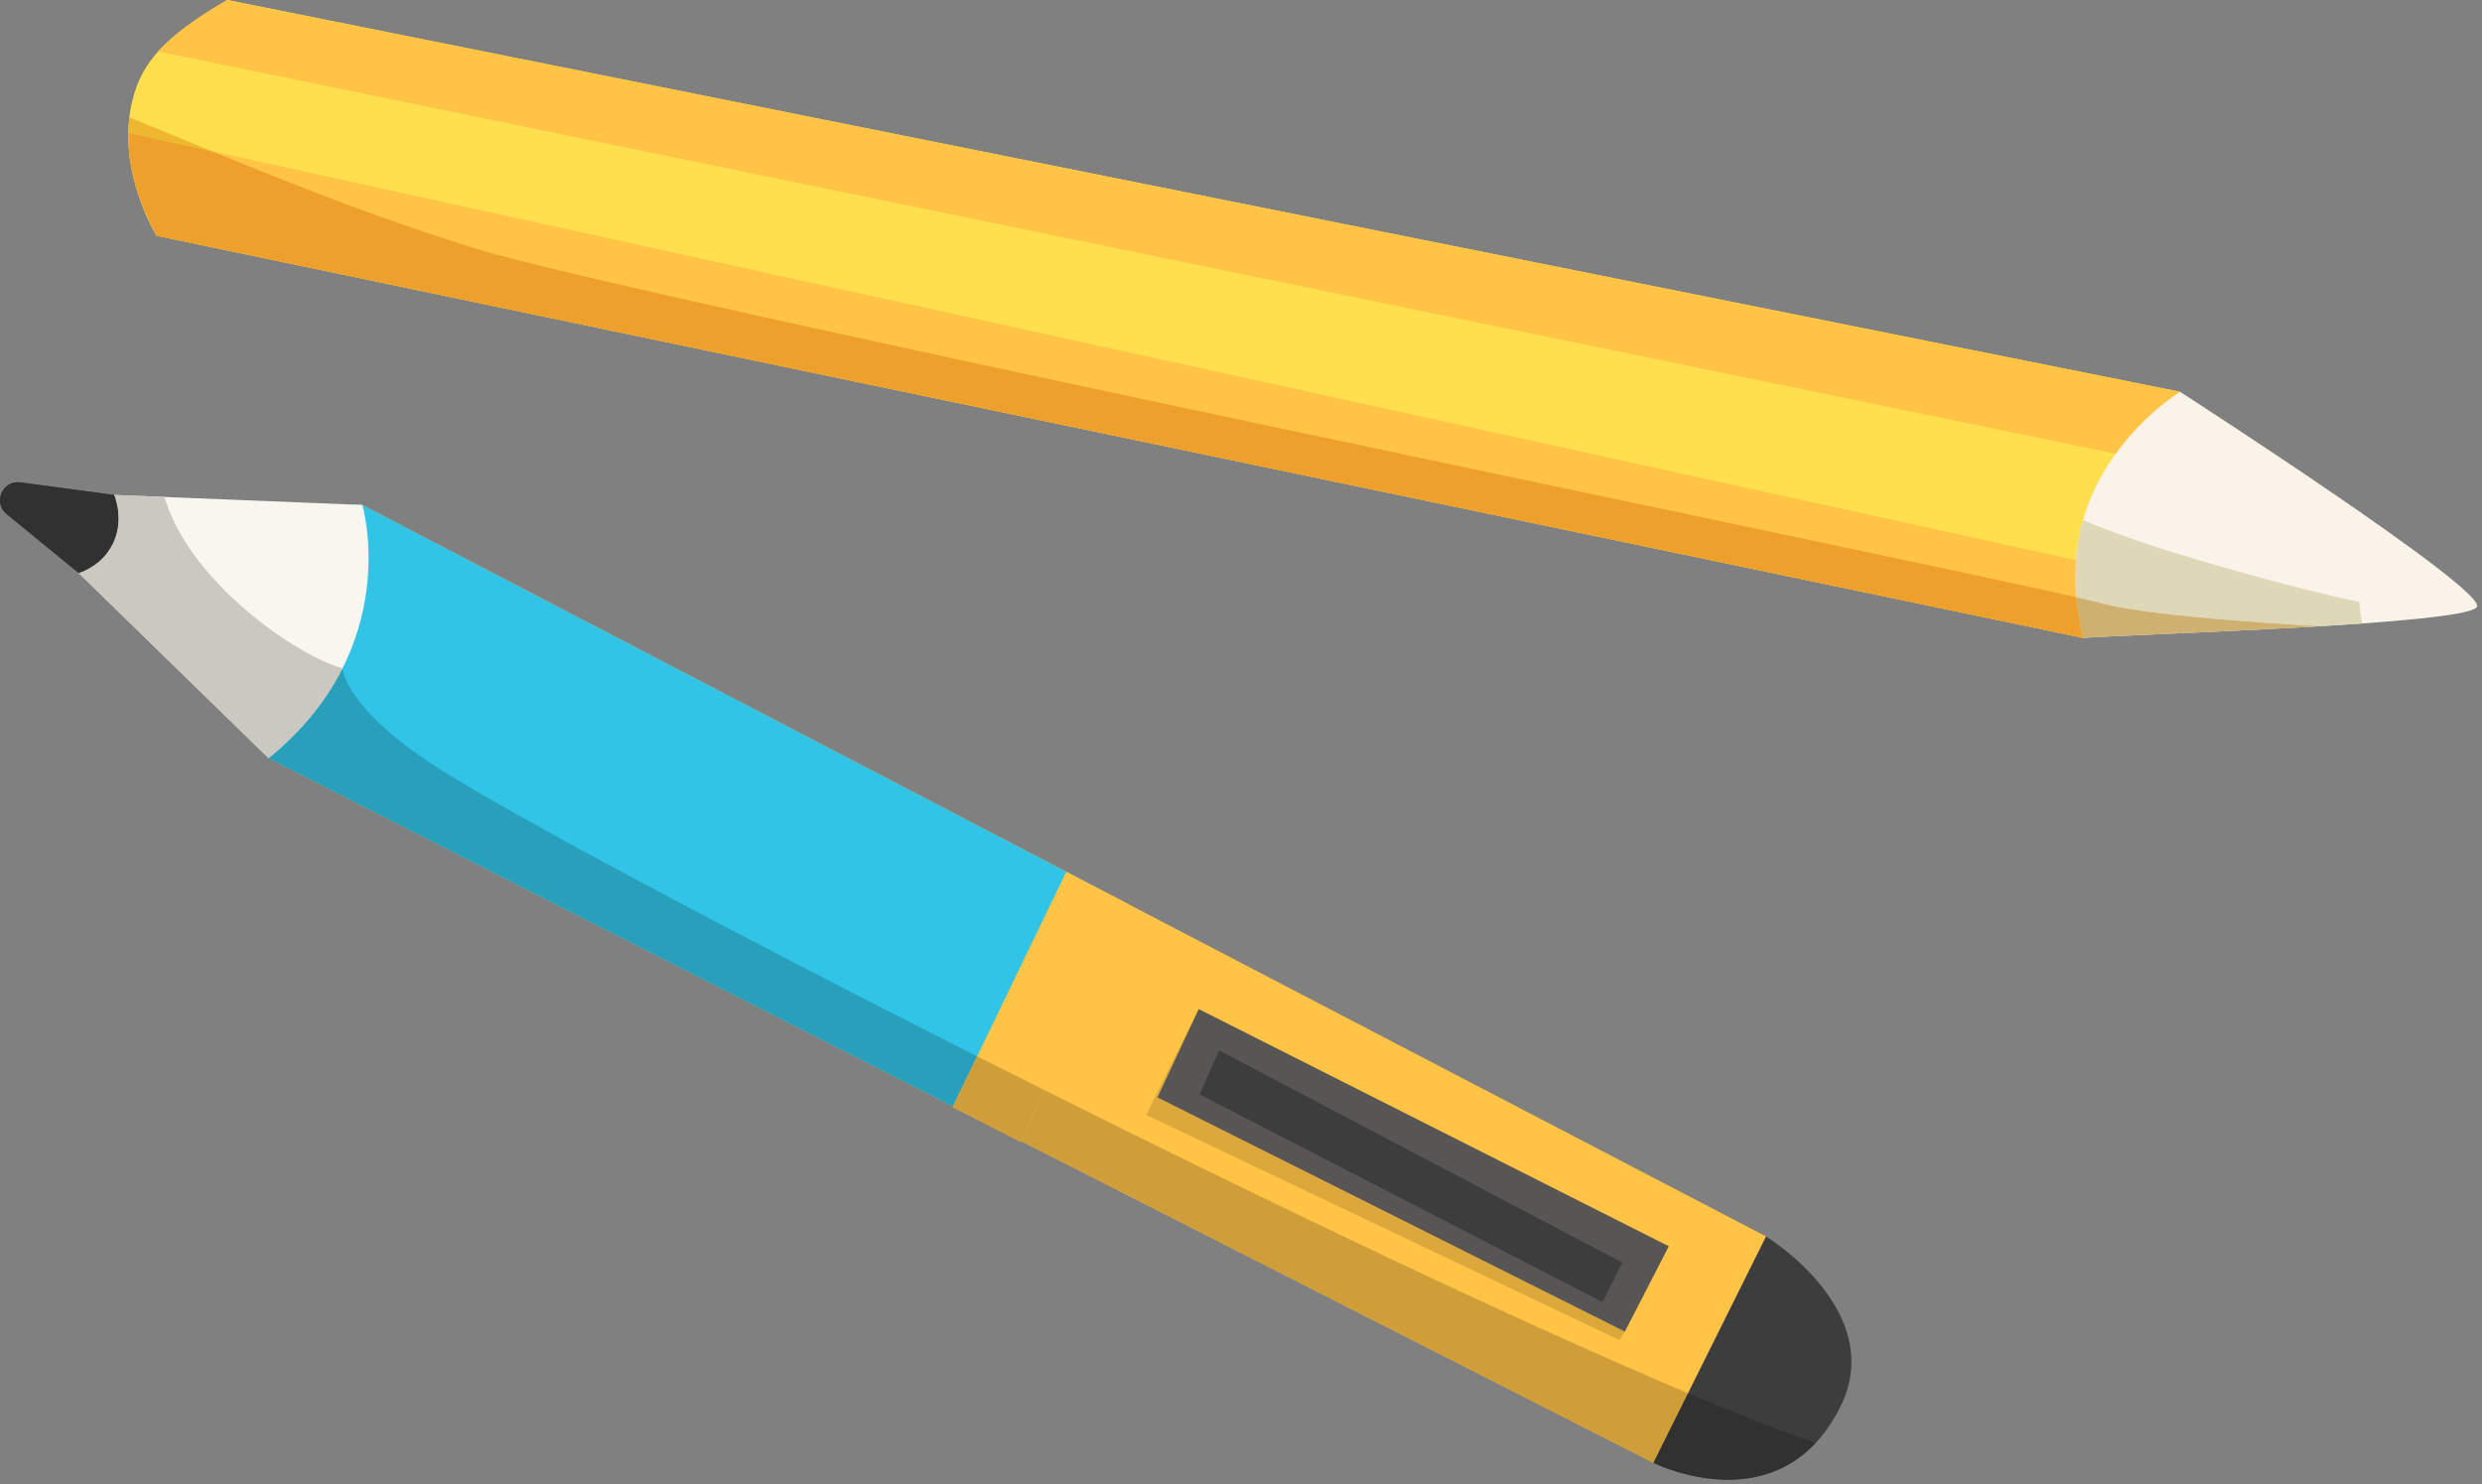
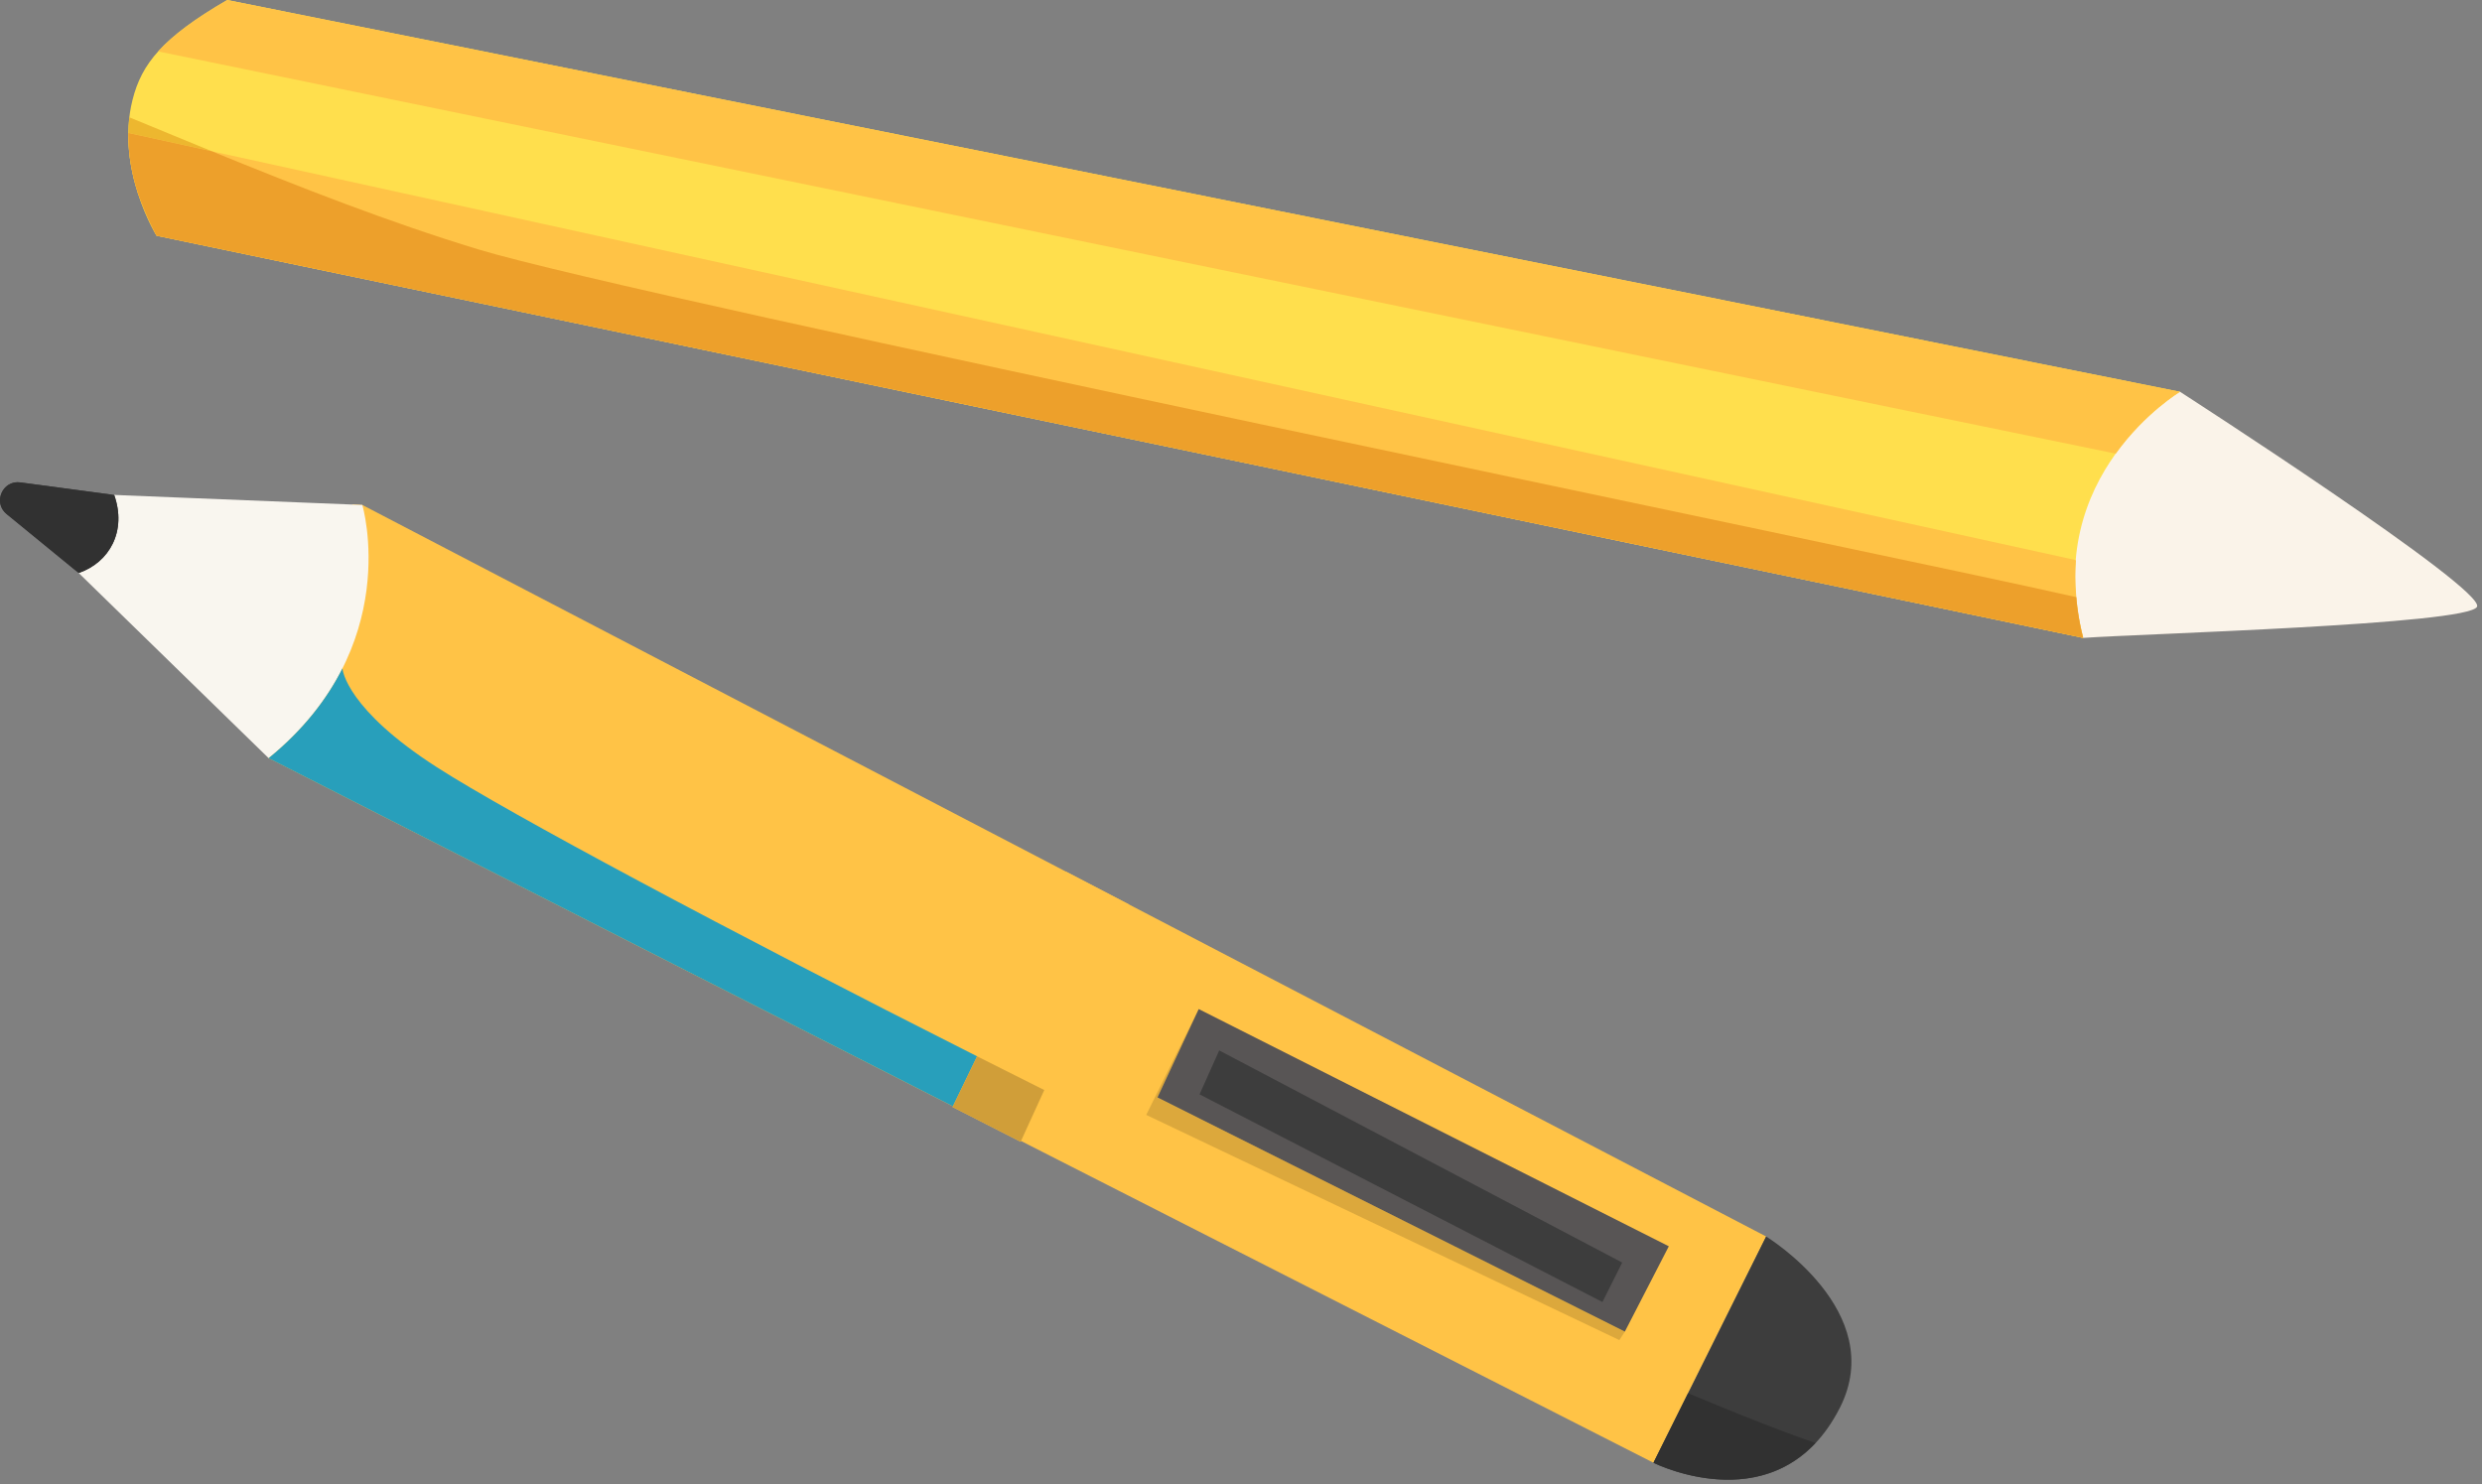
<svg xmlns="http://www.w3.org/2000/svg" width="107" height="64" viewBox="0 0 107 64" fill="none">
  <rect x="0" y="0" width="107" height="64" fill="#808080" stroke="none" />
  <path d="M93.982 16.892C93.982 16.892 107.174 25.395 106.785 26.163C106.396 26.931 92.309 27.325 89.807 27.505L89.708 27.417C85.888 23.997 87.858 17.671 92.944 17.024L93.982 16.892" fill="#FAF3E9" />
-   <path d="M95.507 27.234C96.965 27.166 98.532 27.089 100.022 26.998C100.022 26.998 92.826 26.637 90.551 25.997C90.38 25.949 90.027 25.864 89.511 25.748L89.5 25.614C89.462 25.11 89.457 24.624 89.495 24.162L89.483 24.156C89.533 23.542 89.643 22.965 89.798 22.428C92.253 23.449 94.854 24.19 97.324 24.873C98.799 25.28 100.257 25.648 101.713 25.957C101.738 26.493 101.843 26.838 101.853 26.87C101.853 26.87 101.853 26.87 101.853 26.87C101.853 26.872 101.854 26.872 101.854 26.872C101.879 26.873 101.907 26.874 101.936 26.874C99.942 27.018 97.612 27.137 95.507 27.234Z" fill="#DED7B8" />
  <path d="M9.795 3.41915e-05L93.983 16.892C93.983 16.892 87.956 20.493 89.809 27.505L6.75 10.163C6.75 10.163 4.963 7.283 5.714 4.304C6.107 2.743 7.003 1.625 9.795 3.41915e-05" fill="#FFDF4D" />
  <path d="M91.208 19.559L6.82 2.217C7.443 1.527 8.37 0.829 9.794 -8.02144e-05L93.983 16.892C93.983 16.892 92.486 17.787 91.215 19.551L91.208 19.559Z" fill="#FFC346" />
  <path d="M5.534 5.732L89.449 24.14L89.494 24.163C89.457 24.624 89.462 25.111 89.5 25.615L89.522 25.887C89.541 26.069 89.561 26.252 89.591 26.44C89.644 26.785 89.711 27.139 89.807 27.505L6.749 10.163C6.749 10.163 6.339 9.427 5.939 8.316C5.704 7.584 5.519 6.688 5.534 5.732Z" fill="#FFC346" />
  <path d="M89.809 27.505L6.75 10.163L89.809 27.505C89.812 27.505 89.816 27.505 89.82 27.505C89.821 27.505 89.822 27.504 89.823 27.504C89.828 27.504 89.834 27.504 89.84 27.504C89.842 27.503 89.845 27.503 89.847 27.503C89.854 27.503 89.86 27.501 89.866 27.501C89.868 27.501 89.871 27.501 89.873 27.501C89.888 27.5 89.903 27.499 89.918 27.499C89.92 27.497 89.923 27.497 89.925 27.497C89.925 27.497 89.927 27.497 89.928 27.497C89.936 27.497 89.943 27.496 89.951 27.496C89.959 27.496 89.968 27.495 89.976 27.495C89.978 27.495 89.979 27.495 89.98 27.495C89.991 27.493 90.001 27.493 90.011 27.492C90.018 27.492 90.025 27.491 90.031 27.491C90.539 27.46 91.338 27.423 92.32 27.379C92.11 27.388 91.906 27.397 91.714 27.405L91.535 27.415C91.332 27.424 91.138 27.433 90.959 27.441L90.869 27.445C90.665 27.456 90.481 27.465 90.316 27.475L90.229 27.48C90.068 27.488 89.923 27.497 89.809 27.505M93.124 27.343C93.129 27.343 93.134 27.343 93.14 27.341C93.134 27.343 93.129 27.343 93.124 27.343ZM93.156 27.341C93.206 27.339 93.256 27.337 93.306 27.335C93.256 27.337 93.206 27.339 93.156 27.341ZM93.307 27.335C93.34 27.333 93.373 27.332 93.406 27.331C93.373 27.332 93.34 27.333 93.307 27.335Z" fill="#EACC96" />
  <path d="M89.818 27.505C89.819 27.505 89.82 27.504 89.822 27.504C89.82 27.504 89.819 27.505 89.818 27.505ZM89.838 27.504C89.841 27.503 89.843 27.503 89.846 27.503C89.843 27.503 89.841 27.503 89.838 27.504ZM89.865 27.501C89.867 27.501 89.869 27.501 89.872 27.501C89.869 27.501 89.867 27.501 89.865 27.501ZM89.917 27.499C89.919 27.497 89.922 27.497 89.924 27.497C89.922 27.497 89.919 27.497 89.917 27.499ZM89.926 27.497C89.934 27.497 89.942 27.496 89.95 27.496C89.942 27.496 89.934 27.497 89.926 27.497ZM89.979 27.495C89.989 27.493 89.999 27.493 90.01 27.492C89.999 27.493 89.989 27.493 89.979 27.495ZM90.03 27.491C91.018 27.429 93.117 27.347 95.507 27.235C94.77 27.269 94.062 27.301 93.405 27.331C93.372 27.332 93.338 27.333 93.305 27.335C93.305 27.335 93.305 27.335 93.304 27.335C93.254 27.337 93.204 27.339 93.155 27.341C93.15 27.341 93.144 27.341 93.139 27.341C93.133 27.343 93.128 27.343 93.122 27.343C92.856 27.355 92.6 27.365 92.354 27.376C92.342 27.377 92.33 27.377 92.319 27.379C91.337 27.423 90.538 27.46 90.03 27.491" fill="#E8C78F" />
  <path d="M89.809 27.505C89.812 27.505 89.816 27.505 89.82 27.505C89.816 27.505 89.812 27.505 89.809 27.505ZM89.823 27.504C89.829 27.504 89.834 27.504 89.839 27.504C89.834 27.504 89.828 27.504 89.823 27.504ZM89.847 27.503C89.853 27.503 89.86 27.501 89.866 27.501C89.86 27.501 89.853 27.503 89.847 27.503ZM89.873 27.501C89.887 27.5 89.903 27.499 89.918 27.499C89.903 27.499 89.887 27.5 89.873 27.501ZM89.925 27.497C89.926 27.497 89.926 27.497 89.927 27.497C89.926 27.497 89.925 27.497 89.925 27.497ZM89.951 27.496C89.959 27.496 89.968 27.495 89.976 27.495C89.968 27.495 89.959 27.496 89.951 27.496ZM89.976 27.495C89.977 27.495 89.978 27.495 89.98 27.495C89.978 27.495 89.977 27.495 89.976 27.495ZM90.011 27.492C90.017 27.492 90.024 27.491 90.031 27.491C90.024 27.491 90.017 27.492 90.011 27.492Z" fill="#CFB576" />
-   <path d="M89.808 27.505C89.711 27.139 89.644 26.785 89.592 26.44C89.562 26.252 89.541 26.069 89.523 25.887L89.512 25.748C90.027 25.864 90.381 25.949 90.551 25.997C92.826 26.637 100.022 26.999 100.022 26.999C98.532 27.089 96.966 27.167 95.507 27.235C93.118 27.347 91.019 27.429 90.03 27.491C90.024 27.491 90.017 27.492 90.01 27.492C90 27.493 89.989 27.493 89.98 27.495C89.978 27.495 89.977 27.495 89.975 27.495C89.967 27.495 89.959 27.496 89.95 27.496C89.942 27.496 89.935 27.497 89.927 27.497C89.926 27.497 89.925 27.497 89.924 27.497C89.922 27.497 89.919 27.497 89.917 27.499C89.902 27.499 89.887 27.5 89.872 27.501C89.87 27.501 89.867 27.501 89.865 27.501C89.859 27.501 89.853 27.503 89.847 27.503C89.844 27.503 89.841 27.503 89.839 27.504C89.833 27.504 89.828 27.504 89.822 27.504C89.821 27.504 89.82 27.505 89.819 27.505C89.815 27.505 89.812 27.505 89.808 27.505" fill="#CEB071" />
  <path d="M6.749 10.163C6.749 10.163 6.306 9.445 5.955 8.359C6.349 9.445 6.749 10.163 6.749 10.163ZM5.581 6.667C5.551 6.403 5.534 6.129 5.533 5.851C5.534 6.129 5.551 6.401 5.581 6.667ZM9.126 6.52L5.534 5.732H5.534C5.537 5.509 5.552 5.285 5.578 5.059C6.758 5.545 7.941 6.035 9.126 6.52ZM5.533 5.839C5.533 5.835 5.533 5.829 5.533 5.825C5.533 5.829 5.533 5.835 5.533 5.839ZM5.534 5.799C5.534 5.797 5.534 5.797 5.534 5.797C5.534 5.797 5.534 5.797 5.534 5.799ZM5.534 5.767C5.534 5.765 5.534 5.765 5.534 5.764C5.534 5.765 5.534 5.765 5.534 5.767Z" fill="#EDB72F" />
  <path d="M89.808 27.505L6.749 10.163C6.749 10.163 6.349 9.445 5.955 8.359C5.895 8.175 5.838 7.981 5.786 7.777L5.766 7.695C5.686 7.371 5.622 7.027 5.581 6.667C5.551 6.401 5.534 6.129 5.533 5.851C5.533 5.847 5.533 5.843 5.533 5.839C5.533 5.835 5.533 5.829 5.533 5.825C5.533 5.816 5.533 5.807 5.534 5.799C5.534 5.797 5.534 5.797 5.534 5.797C5.534 5.787 5.534 5.777 5.534 5.767C5.534 5.765 5.534 5.765 5.534 5.764C5.534 5.753 5.534 5.743 5.534 5.732L9.126 6.52C12.924 8.072 16.75 9.575 20.627 10.755C27.573 12.868 80.951 23.804 89.511 25.748L89.522 25.887C89.541 26.069 89.561 26.252 89.591 26.44C89.644 26.785 89.711 27.139 89.808 27.505" fill="#EDA02B" />
  <path d="M15.378 23.846C15.598 24.886 15.565 26.005 15.213 27.012C14.473 29.129 12.976 30.944 11.562 32.681L71.281 63.07L76.138 53.313L15.619 21.772L15.186 21.746C15.274 22.556 15.273 23.348 15.378 23.846Z" fill="#FFC346" />
-   <path d="M42.548 48.449C43.556 45.827 44.896 43.303 45.932 40.711C46.28 39.837 46.65 38.971 47.084 38.171L15.619 21.772L15.186 21.747C15.274 22.556 15.273 23.348 15.378 23.847C15.598 24.887 15.565 26.005 15.213 27.012C14.473 29.129 12.976 30.944 11.562 32.681L42.548 48.449" fill="#31C4E6" />
  <path d="M41.066 47.732L44.001 49.23L48.675 38.999L45.968 37.588L41.066 47.732Z" fill="#FFC346" />
  <path d="M15.62 21.772L3.766 21.294C3.718 22.289 3.323 23.265 2.691 24.022L11.581 32.69C17.447 27.912 15.62 21.772 15.62 21.772" fill="#F9F6EF" />
  <path d="M4.923 21.341L0.877 20.8C0.106 20.697 -0.317 21.671 0.285 22.164L3.392 24.706C4.728 24.247 5.47 22.896 4.923 21.341Z" fill="#3D3D3D" />
  <path d="M69.812 57.781L49.414 48.071L51.677 43.508L49.899 47.317L70.049 57.415L69.812 57.781" fill="#DCA83C" />
  <path d="M51.677 43.508L49.898 47.317L70.048 57.415L71.943 53.736L51.677 43.508Z" fill="#585555" />
  <path d="M51.713 47.186L69.082 56.14L69.934 54.438L52.561 45.292L51.713 47.186" fill="#3D3D3D" />
  <path d="M76.138 53.314L71.281 63.071C71.281 63.071 76.717 65.806 79.316 60.702C81.432 56.546 76.138 53.314 76.138 53.314Z" fill="#3D3D3D" />
  <path d="M71.281 63.07L44.015 49.194L43.999 49.229L41.065 47.732L43.999 49.229L44.014 49.194L71.281 63.07L72.774 60.07L71.281 63.07ZM30.127 42.128L11.58 32.69H11.58C11.58 32.69 11.58 32.69 11.58 32.69L30.127 42.128ZM11.566 32.677L3.392 24.706L0.285 22.164C0.086 22 -0.001 21.785 2.43828e-06 21.573C-0.001 21.785 0.086 22 0.285 22.164L3.392 24.706L11.566 32.677H11.566ZM7.074 21.428L4.923 21.341L7.074 21.428H7.074" fill="#CDCAC7" />
-   <path d="M71.282 63.07L44.016 49.194L45.019 47C54.909 51.948 65.444 56.985 72.775 60.07L71.282 63.07" fill="#D09E39" />
-   <path d="M41.08 47.701L30.127 42.128L11.58 32.691C13.105 31.448 14.111 30.113 14.762 28.819C14.771 28.917 14.965 30.592 18.829 33.078C21.914 35.064 31.397 40.129 42.122 45.545L41.08 47.701M11.578 32.689L11.562 32.681L11.566 32.677C11.566 32.677 11.566 32.677 11.566 32.677L11.578 32.689Z" fill="#289FBB" />
+   <path d="M41.08 47.701L30.127 42.128L11.58 32.691C13.105 31.448 14.111 30.113 14.762 28.819C14.771 28.917 14.965 30.592 18.829 33.078C21.914 35.064 31.397 40.129 42.122 45.545M11.578 32.689L11.562 32.681L11.566 32.677C11.566 32.677 11.566 32.677 11.566 32.677L11.578 32.689Z" fill="#289FBB" />
  <path d="M44.001 49.23L41.066 47.732L41.081 47.702L42.123 45.545C43.08 46.028 44.046 46.514 45.019 47L44.016 49.195L44.001 49.23Z" fill="#D09E39" />
-   <path d="M11.581 32.69L11.579 32.689H11.579L11.567 32.677L3.393 24.706C4.729 24.246 5.471 22.896 4.924 21.341L7.075 21.428L7.154 21.62C8.296 25.17 12.799 28.272 14.763 28.814C14.763 28.814 14.763 28.816 14.763 28.818C14.111 30.113 13.106 31.448 11.581 32.69C11.581 32.69 11.581 32.69 11.581 32.69" fill="#CBC8C2" />
  <path d="M3.392 24.706L0.285 22.164C0.086 22 -0.001 21.785 2.43828e-06 21.573C0.001 21.176 0.309 20.792 0.765 20.792C0.801 20.792 0.839 20.794 0.877 20.8L4.923 21.341C5.47 22.896 4.728 24.247 3.392 24.706" fill="#313131" />
  <path d="M74.494 63.799C72.753 63.799 71.316 63.087 71.282 63.071H71.281L72.774 60.071C74.906 60.969 76.769 61.702 78.264 62.22C77.118 63.44 75.73 63.799 74.494 63.799" fill="#313131" />
</svg>